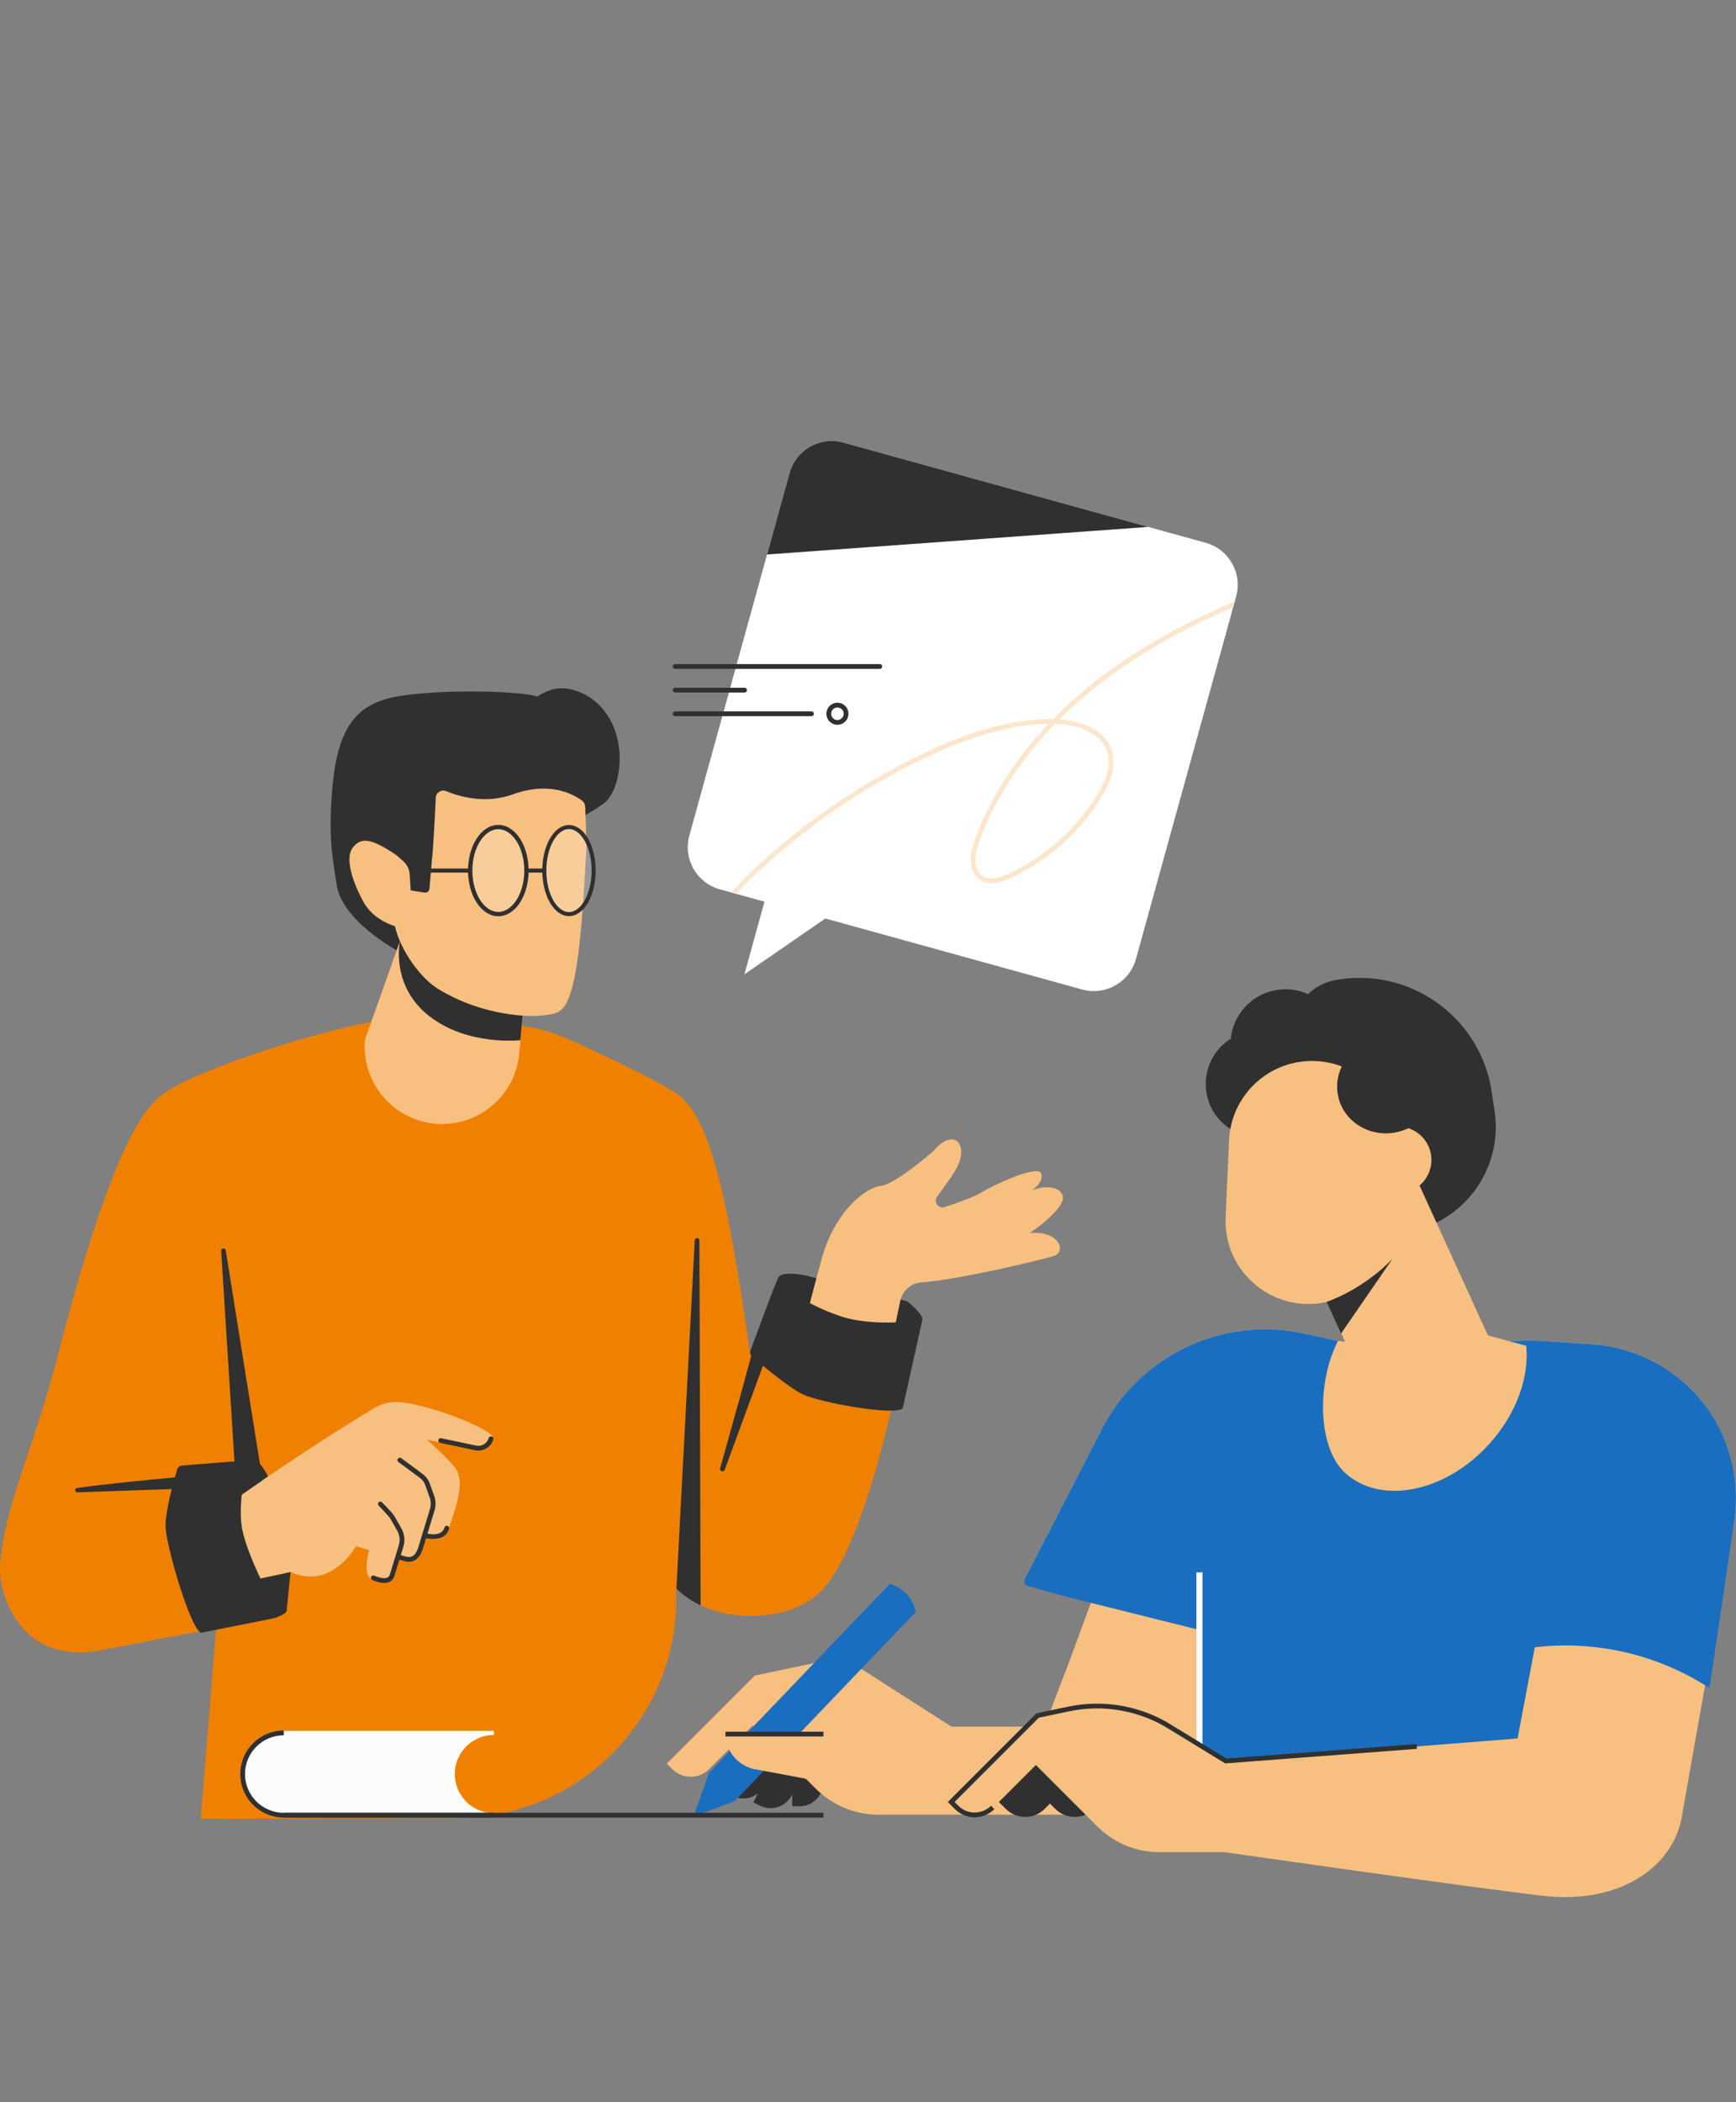
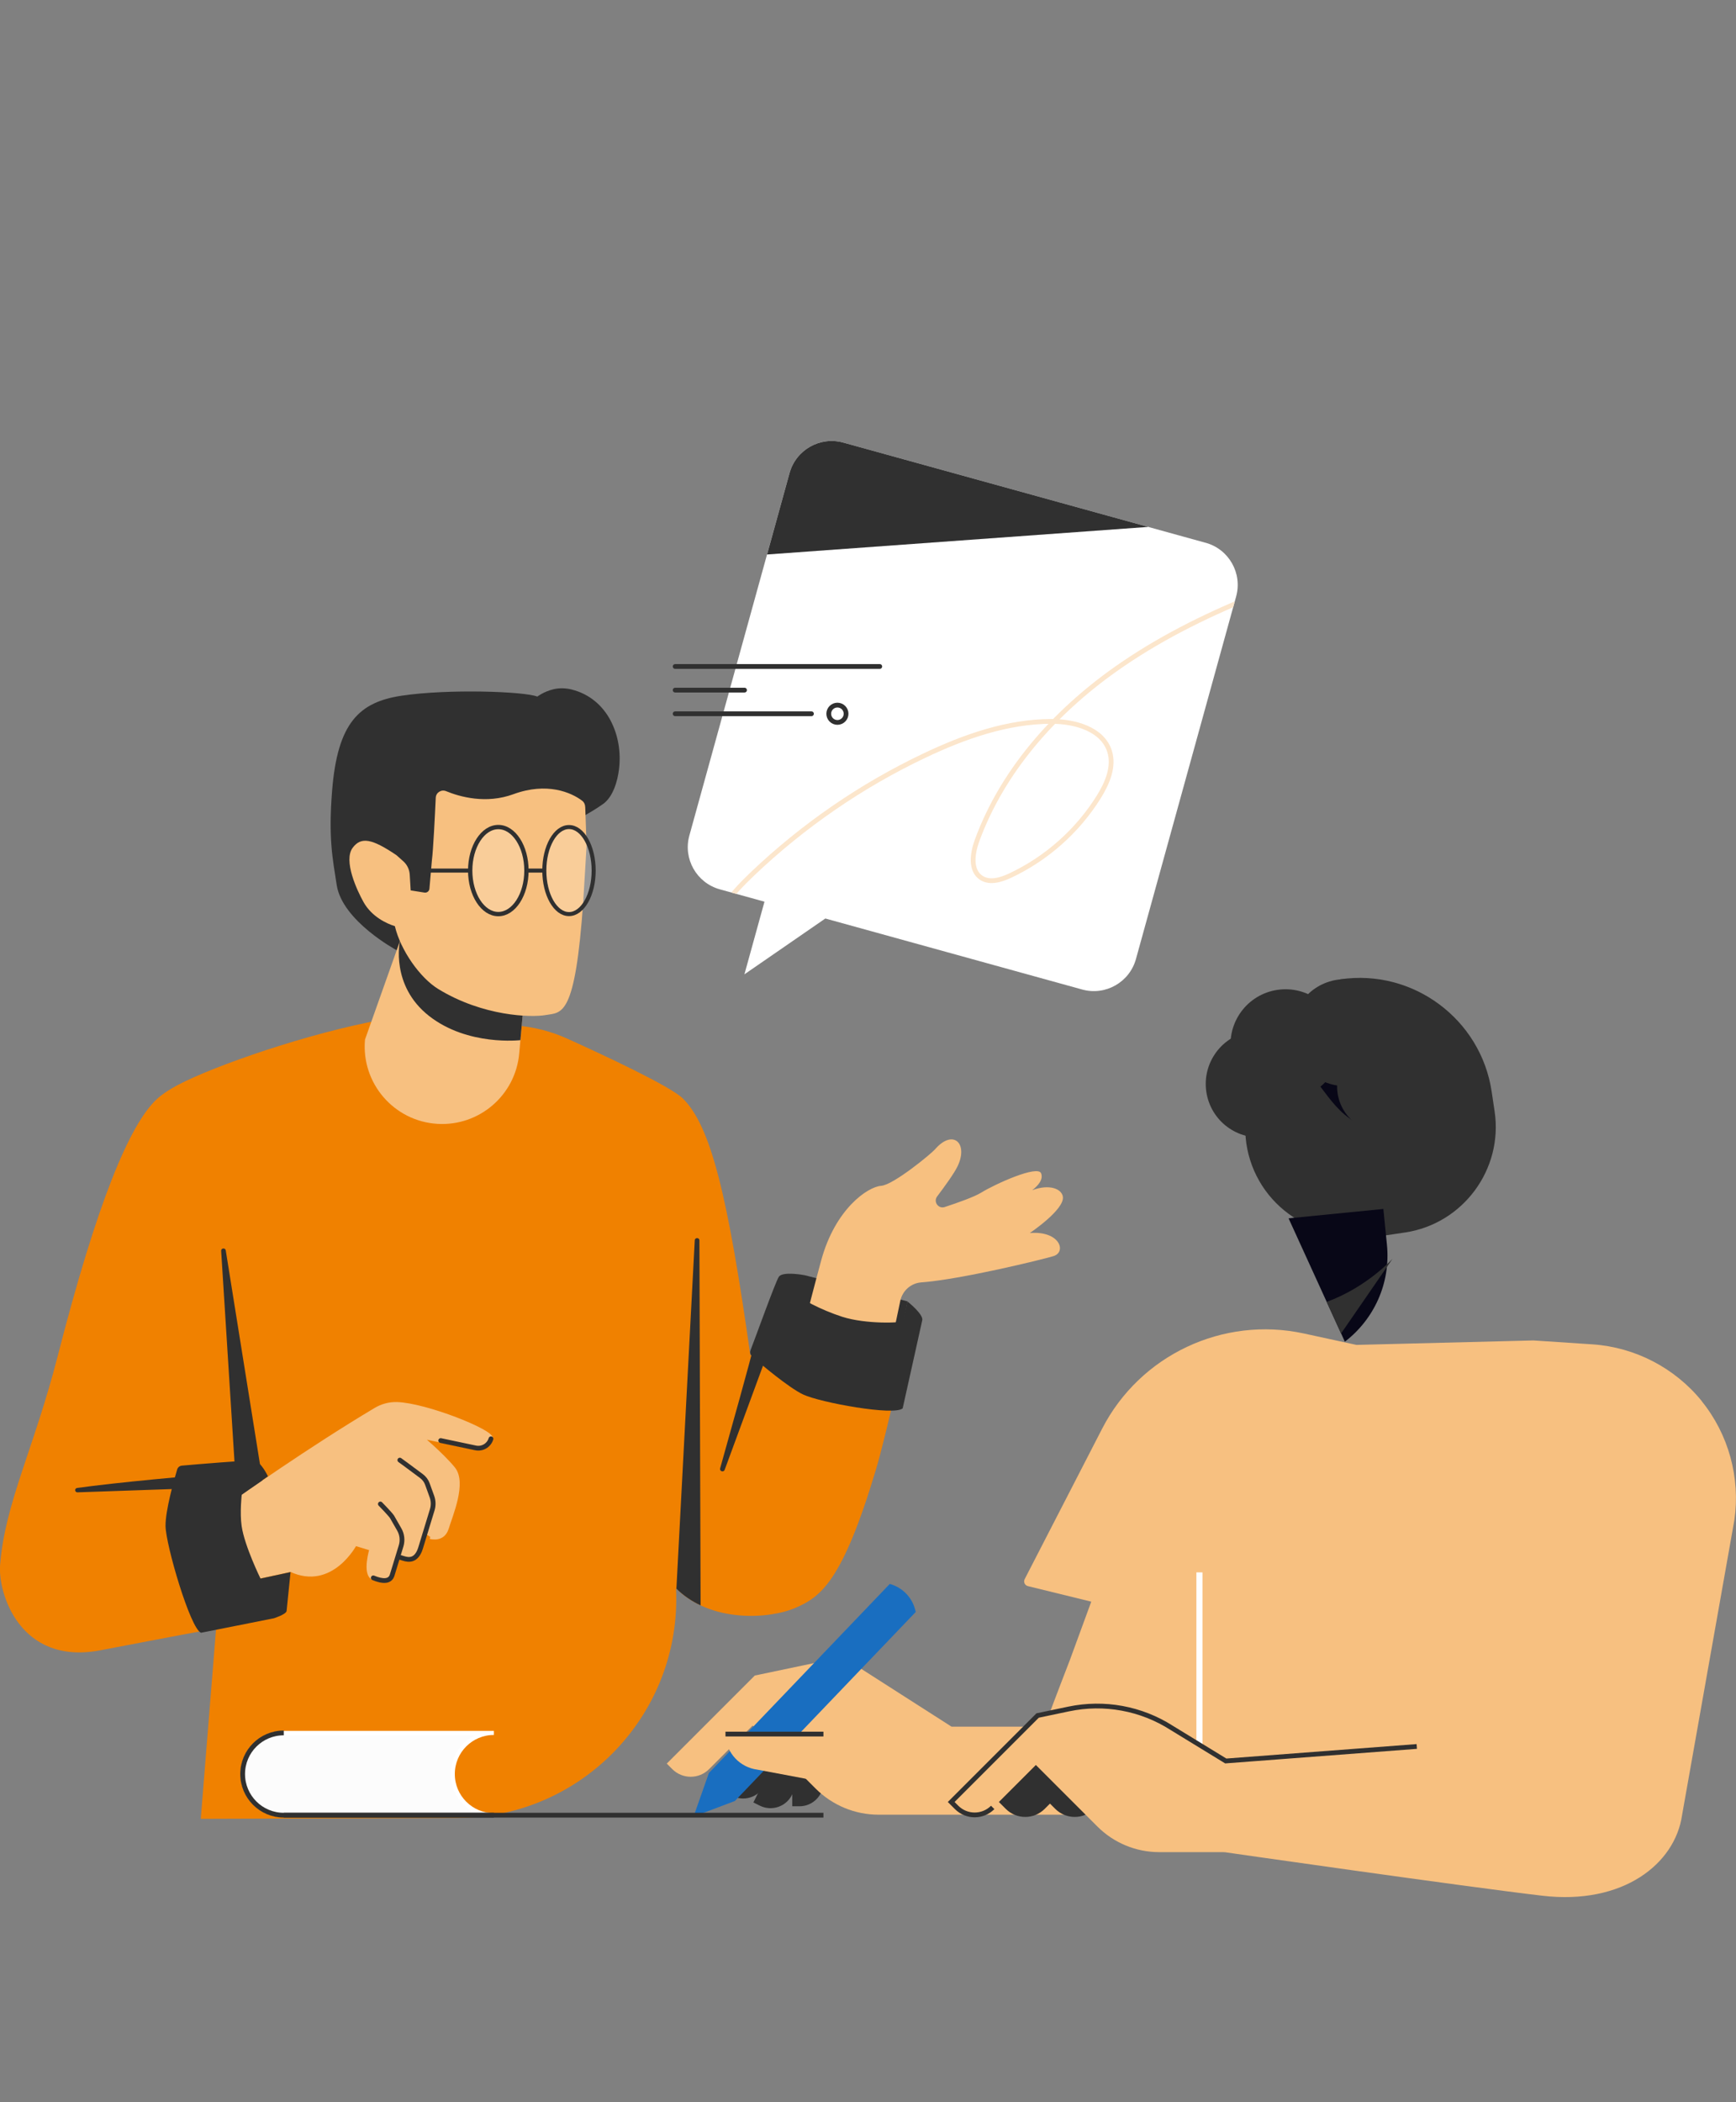
<svg xmlns="http://www.w3.org/2000/svg" id="Illu" viewBox="0 0 437 529">
  <rect x="0" y="0" width="437" height="529" fill="#808080" stroke="none" />
  <defs>
    <clipPath id="clippath">
      <path d="M303.5,136.59l-91.22-25.22c-5.85-1.62-11.91,1.82-13.53,7.67l-25.22,91.22c-1.62,5.85,1.82,11.91,7.67,13.53l11.24,3.11-5.05,18.28,20.37-14.05,64.66,17.87c5.85,1.62,11.91-1.82,13.53-7.67l25.22-91.22c1.62-5.85-1.82-11.91-7.67-13.53Z" fill="none" />
    </clipPath>
  </defs>
  <g>
    <g>
      <path d="M303.5,136.59l-91.22-25.22c-5.85-1.62-11.91,1.82-13.53,7.67l-25.22,91.22c-1.62,5.85,1.82,11.91,7.67,13.53l11.24,3.11-5.05,18.28,20.37-14.05,64.66,17.87c5.85,1.62,11.91-1.82,13.53-7.67l25.22-91.22c1.62-5.85-1.82-11.91-7.67-13.53Z" fill="#fff" />
      <g clip-path="url(#clippath)">
        <path d="M181.78,228.68c2.08-3.26,4.87-6.14,7.69-8.83,12.74-12.12,27.41-22.21,43.3-29.74,10.05-4.77,20.83-8.57,31.95-8.58,5.86,0,12.79,1.92,14.58,7.5,1.24,3.87-.55,8.03-2.69,11.48-5.33,8.57-13.19,15.55-22.33,19.83-2.3,1.08-5.14,1.95-7.27.55-2.85-1.87-2.23-6.18-1.06-9.38,6.43-17.58,19.48-32.2,34.75-43.03,10.54-7.47,22.12-13.27,34.1-18.17" fill="none" stroke="#fce6cc" stroke-linecap="round" stroke-linejoin="round" stroke-width="1.2" />
-         <path d="M212.28,111.37c-5.85-1.62-11.91,1.82-13.53,7.67l-5.66,20.49,95.96-6.94-76.76-21.22Z" fill="#303030" />
+         <path d="M212.28,111.37c-5.85-1.62-11.91,1.82-13.53,7.67l-5.66,20.49,95.96-6.94-76.76-21.22" fill="#303030" />
      </g>
    </g>
    <g>
      <line x1="169.96" y1="167.71" x2="221.46" y2="167.71" fill="none" stroke="#303030" stroke-linecap="round" stroke-linejoin="round" stroke-width="1.2" />
      <line x1="169.96" y1="173.66" x2="187.42" y2="173.66" fill="none" stroke="#303030" stroke-linecap="round" stroke-linejoin="round" stroke-width="1.2" />
      <line x1="169.96" y1="179.61" x2="204.27" y2="179.61" fill="none" stroke="#303030" stroke-linecap="round" stroke-linejoin="round" stroke-width="1.2" />
      <circle cx="210.8" cy="179.61" r="2.18" fill="none" stroke="#303030" stroke-linecap="round" stroke-linejoin="round" stroke-width="1.2" />
    </g>
  </g>
  <g>
    <polygon points="228.43 327.47 226.73 336.32 197.4 328.41 202.42 320.86 228.43 327.47" fill="#303030" />
    <path d="M193.85,328.36l-4.94,12.87c-5.74-40.56-9.96-57.84-17.03-64.82-3.13-3.08-19.87-10.88-29.09-15.05-4.02-1.82-8.32-2.93-12.72-3.28-10.57-.84-30.71-2.18-37.31-.82-19.16,3.93-42.07,12.19-49.42,16.56-1.34.8-2.68,1.67-3.83,2.73-6.91,6.4-15.07,26.05-25,64.75-5.94,23.16-13.28,36.97-14.49,52.56-.54,7,4.94,25.11,24.97,21.47,3.46-.63,19.01-3.67,29.41-5.55l-3.86,47.91,64.73-.22c31.43-.11,56.41-26.41,54.9-57.8h0c8.78,8.74,23.47,7.79,30.09,4.92,6.28-2.73,11.76-6.49,20.21-34.69,2.66-8.86,7.95-33.07,7.95-33.07l-34.58-8.48Z" fill="#f08100" />
    <path d="M66.76,376.67l-9.93-62.01c-.11-.71-1.17-.63-1.16.09l3.93,62.12,7.16-.21Z" fill="#303030" />
    <path d="M50.6,374.45l-31.1,1.08c-.7.02-.79-1-.1-1.1,9.84-1.36,27.62-3.04,41.32-4.03l-.61,4.84-9.51-.79Z" fill="#303030" />
    <path d="M176.36,403.98l-.3-91.84c0-.76-1.13-.78-1.17-.03l-4.62,87.66c1.82,1.79,3.89,3.17,6.09,4.2Z" fill="#303030" />
    <g>
      <path d="M153.73,181.36c-1.97-3.74-5.24-6.69-9.78-7.84-1.49-.38-3.11-.44-4.62-.08-2.48.6-4.07,1.85-4.07,1.85-3.27-1.31-22.4-1.98-34.11-.23-10.78,1.6-16.19,6.86-17.55,23.92-.96,12.05.14,17.1,1.16,23.73,1.4,9.08,15.12,16.42,15.12,16.42,0,0,8.98-2.32,13.47-2.93,12.48-1.71,25.25-5.77,31.85-16.18,2.08-3.28-.13-9.79.96-13.52.41-1.4,1.84-1.47,5.67-4.2,2.48-1.77,3.63-5.71,3.99-8.72.52-4.22-.18-8.59-2.1-12.22Z" fill="#303030" />
      <path d="M101.09,235.64l-9.21,25.95c-.99,10.97,7.29,20.58,18.28,21.22h0c10.5.61,19.6-7.23,20.54-17.71l2.52-27.89-32.14-1.58Z" fill="#f7c080" />
    </g>
    <path d="M193.78,339.02l-11.36,30.84c-.27.72-1.35.37-1.14-.37,3.06-10.88,7-25,8.98-32.64.18,3.16,3.53,2.17,3.53,2.17Z" fill="#303030" />
    <g>
      <path d="M259.26,310.26s8.7-5.84,8.3-9.08c-.26-2.04-3.45-3.3-7.73-1.67,1.48-1.15,2.85-2.7,2.25-4.25-.85-2.19-11.67,2.74-15.03,4.82-1.77,1.1-5.87,2.55-9.25,3.66-1.59.52-2.9-1.32-1.9-2.66,1.99-2.63,4.28-5.82,5.12-7.54,2.83-5.82-1.11-9.58-5.68-4.29-.92,1.07-10.43,8.92-13.53,9.15-3.4.25-11.58,5.84-15.09,18.77-3.51,12.93-6.51,25.3-6.51,25.3l23.06.86,3.36-15.98c.54-2.55,2.68-4.46,5.28-4.65,10-.74,30.49-5.76,33.28-6.61,3.34-1.02,1.63-6.42-5.93-5.81Z" fill="#f7c080" />
      <path d="M201.15,325.82l1.27-4.95s-5.38-1.03-6.36.41c-.84,1.24-5.82,15.11-7.13,18.49-.2.52-.07,1.1.34,1.48,1.99,1.85,9.36,8,12.9,9.66,4.3,2.02,22.92,5.44,25.06,3.48l4.93-22.17c.34-1.51-3.74-4.73-3.74-4.73l-1.08,4.89c-.16.56-9.4.88-15.31-1.02-5.38-1.73-11.18-4.79-10.9-5.53Z" fill="#303030" />
    </g>
    <path d="M100.66,236.84s-2.42,11.16,7.34,18.81c9.76,7.66,23,6.09,23,6.09l.56-6.17-30.91-18.73Z" fill="#303030" />
    <path d="M147.31,203.08c0-.62-.28-1.21-.77-1.59-2.74-2.08-8.86-4.74-17.3-1.64-6.89,2.53-13.49.66-16.94-.76-1.21-.5-2.55.34-2.61,1.65-.21,4.53-.63,13.12-.97,15.75l-.62,7.14c-.05.63-.63,1.08-1.25.98l-3.47-.55-.24-3.98c-.08-1.29-.66-2.5-1.63-3.36l-1.72-1.53c-6.16-4.16-8.89-4.68-11-1.87-2.45,3.25,1.14,10.85,2.71,13.66,2.06,3.7,5.81,5.43,7.9,6.08,1.43,6.06,6.31,13,10.94,15.83,11.3,6.9,23.38,7.17,27,6.54,4.08-.71,7.47.76,9.49-28.83.14-1.99.83-13.82.83-13.82l-.34-9.69Z" fill="#f7c080" />
    <g>
      <g>
        <path d="M108.32,386.75s3.17.97,4.14-2.21,4.55-11.42,1.63-14.98c-2.92-3.56-8.45-8.18-8.45-8.18l14.06,2.97c1.69.36,3.38-.64,3.88-2.29h0c.54-1.76-16.4-8.53-23.68-8.74-1.88-.05-3.72.45-5.34,1.42-16.77,9.99-34.59,22.64-34.59,22.64l3.79,19.71,9.44-2.06c10.25,4.82,16.18-6.57,16.18-6.57l4.15,1.27s-1.94,6.35.43,7.34c2.37.99,4.23,1.02,4.75-.69l2.25-7.36c.42-1.38.25-2.87-.46-4.12l-1.84-3.21c-.58-.83-2.92-3.21-2.92-3.21" fill="#f7c080" stroke="#f7c080" stroke-miterlimit="10" stroke-width="1.02" />
        <path d="M100.65,367.42s2.86,2.07,5.48,4.05c.66.5,1.17,1.18,1.45,1.96l1.15,3.18c.38,1.06.41,2.22.08,3.3l-2.92,9.57c-1.04,3.42-3.07,3.07-4.29,2.69l-3.71-1.13-5.66-14.42,8.42-9.2Z" fill="#f7c080" />
      </g>
      <g>
-         <path d="M112.47,384.55c-.97,3.17-5.28,1.89-5.28,1.89" fill="none" stroke="#303030" stroke-linecap="round" stroke-linejoin="round" stroke-width="1.2" />
        <path d="M123.59,362.06h0c-.5,1.66-2.19,2.65-3.88,2.29l-8.77-1.85" fill="none" stroke="#303030" stroke-linecap="round" stroke-linejoin="round" stroke-width="1.2" />
        <path d="M100.65,367.42s2.86,2.07,5.48,4.05c.66.5,1.17,1.18,1.45,1.96l1.15,3.18c.38,1.06.41,2.22.08,3.3l-2.92,9.57c-1.04,3.42-3.07,3.07-4.29,2.69l-1.33-.41" fill="none" stroke="#303030" stroke-linecap="round" stroke-linejoin="round" stroke-width="1.2" />
        <path d="M93.97,397.05c2.37.99,4.23,1.02,4.75-.69l2.25-7.36c.42-1.38.25-2.87-.46-4.12l-1.84-3.21c-.58-.83-2.92-3.21-2.92-3.21" fill="none" stroke="#303030" stroke-linecap="round" stroke-linejoin="round" stroke-width="1.2" />
      </g>
    </g>
    <path d="M67.45,371.51s-1.7-3.69-3.42-3.93c-1.48-.21-14.65.91-18.25,1.23-.55.05-1.02.43-1.18.96-.78,2.61-2.99,10.36-2.93,14.27.08,4.75,6.22,25.77,8.93,26.83l18.36-3.65s2.93-.93,3.18-1.79l1-9.83-7.56,1.63s-4.01-8.15-4.75-13.19c-.5-3.42.03-8.02.03-8.02l6.59-4.51Z" fill="#303030" />
  </g>
  <g>
    <path d="M428.39,352.58c-6.77-8.36-16.8-13.57-27.54-14.29l-14.85-.98-44.55,1.12-13.21-2.87c-20.37-4.42-41.26,5.42-50.8,23.95l-19.5,37.86c-.17.33-.18.72-.03,1.06.15.34.44.59.8.69l15.99,3.92-5.33,14.54c-.07.18-5.08,13.16-5.06,13.34-5.64,18.49,43.89,35.15,43.89,35.15,0,0,59.78,8.59,80.06,10.97,20.28,2.38,33.38-7.99,35.16-20.26l13.17-74.27c1.54-10.65-1.45-21.55-8.22-29.92Z" fill="#f7c080" />
-     <path d="M436.6,382.5c1.54-10.65-1.45-21.55-8.22-29.92-6.77-8.36-16.8-13.57-27.54-14.29l-14.85-.98-44.55,1.12-13.21-2.87c-20.37-4.42-41.26,5.42-50.8,23.95l-19.5,37.86c-.17.33-.18.72-.03,1.06.15.34.44.59.8.69l10.12,2.77,32.81,8.19.27,32.06,5.75,1.17,74.36-5.84,4.35-22.95c15.4-1.81,30.95,1.82,43.97,10.26h0l6.26-42.28Z" fill="#196ec0" />
    <g>
      <path d="M199.43,435.92v18.61h1.82c3.33,0,6.03-2.7,6.03-6.03v-10.96l-7.85-1.62Z" fill="#303030" />
      <path d="M237.88,456.65h-16.71c-5.94,0-11.64-2.36-15.84-6.56l-15.87-15.87-10.97,10.97c-2.55,2.55-6.69,2.55-9.25,0l-1.4-1.4,22.16-22.16,22.16-4.65,27.36,17.51h25.65l8.16,22.16h-35.45Z" fill="#f7c080" />
      <path d="M194.68,436.36l-13.16,13.16,1.29,1.29c2.35,2.35,6.17,2.35,8.53,0l7.75-7.75-4.41-6.69Z" fill="#303030" />
      <path d="M197.92,436.9l-8.27,16.67,1.63.81c2.98,1.48,6.6.26,8.08-2.72l4.87-9.82-6.31-4.94Z" fill="#303030" />
      <path d="M223.98,398.58l-45.53,47.57-3.87,10.98,10.41-3.93,45.53-47.57-.18-.68c-.79-2.95-3.03-5.3-5.94-6.24l-.41-.13Z" fill="#196ec0" />
      <path d="M209.15,436.68h-26.54v.14c.32,4.38,3.68,7.93,8.03,8.49l12.34,2.32,6.17-10.94Z" fill="#f7c080" />
    </g>
    <path d="M113.98,446.42c0-5.72,4.63-10.35,10.35-10.35h-52.91c-5.72,0-10.35,4.63-10.35,10.35s4.63,10.35,10.35,10.35h52.91c-5.72,0-10.35-4.63-10.35-10.35Z" fill="#fcfcfc" stroke="#fff" stroke-miterlimit="10" stroke-width="1.02" />
    <g>
      <path d="M341.01,312.03l12.68-1.89c14.57-2.17,24.72-15.87,22.55-30.45l-.75-5.02c-2.72-18.25-19.87-30.95-38.12-28.23l-.64,5.23c-11.44,1.7-19.4,12.46-17.7,23.9l3.38,22.69c1.33,8.9,9.7,15.1,18.6,13.78Z" fill="#303030" />
      <path d="M370.79,270.43c6.23,14.3-1.05,31.3-16.26,37.97-15.21,6.67-32.6.48-38.84-13.82-6.23-14.3,1.05-31.3,16.26-37.97,15.21-6.67,32.6-.48,38.84,13.82Z" fill="#303030" />
      <path d="M338.53,337.63c7.27-5.56,11.58-14.64,10.6-24.41l-.9-9-23.86,2.36,14.17,31.04Z" fill="#080717" />
      <path d="M351.82,283.06c-2.2-9.39-9.97-16.9-19.22-17.76h0c-5.76-.54-10.95,1.62-14.57,5.49,2.5-.86,9.66-2.86,12.99.96,4.07,4.67,8.97,14.89,20.8,11.31Z" fill="#080717" />
      <path d="M303.67,274.76c1.09,7.35,7.94,12.42,15.29,11.32,7.35-1.09,12.42-7.94,11.32-15.29-1.09-7.35-7.94-12.42-15.29-11.32-7.35,1.09-12.42,7.94-11.32,15.29Z" fill="#303030" />
      <path d="M343.28,249.77c14.66-.32,27.65,10.05,30.38,24.72-2.92,2.64-6.68,4.49-10.94,5.13-11.06,1.65-21.31-5.55-22.87-16.08-.75-5.01.61-9.88,3.43-13.78Z" fill="#303030" />
      <path d="M325.32,261.83c1.09,7.35,7.94,12.42,15.29,11.32,7.35-1.09,12.42-7.94,11.32-15.29-1.09-7.35-7.94-12.42-15.29-11.32-7.35,1.09-12.42,7.94-11.32,15.29Z" fill="#303030" />
      <path d="M309.91,264.81c1.13,7.56,8.16,12.77,15.72,11.64,7.56-1.13,12.77-8.16,11.64-15.72-1.13-7.56-8.16-12.77-15.72-11.64-7.56,1.13-12.77,8.16-11.64,15.72Z" fill="#303030" />
-       <path d="M336.82,337.42l1.72.21-4.57-10.01c-1.77.4-3.61.59-5.51.5-11.53-.52-20.46-10.29-19.94-21.82l.87-19.36c.52-11.53,10.29-20.46,21.82-19.94h0c9.73.44,17.6,7.46,19.52,16.56,3.91-.56,7.8,1.72,9.14,5.59,1.16,3.38.05,6.99-2.53,9.17l17.21,37.72,9.65,2.62c.77,7.9-2.48,17.22-9.43,24.83-11.04,12.1-27.23,15.3-36.16,7.16-6.98-6.37-7.2-22.76-1.79-33.23Z" fill="#f7c080" />
      <path d="M338.26,267.45c9.06-1.04,17.69,4.63,20.22,13.56-1.66,1.8-3.88,3.16-6.48,3.8-6.75,1.66-13.5-2.21-15.08-8.64-.75-3.06-.19-6.15,1.33-8.72Z" fill="#303030" />
    </g>
    <line x1="71.43" y1="456.77" x2="207.28" y2="456.77" fill="none" stroke="#303030" stroke-miterlimit="10" stroke-width="1.2" />
    <path d="M71.43,436.07c-5.72,0-10.35,4.63-10.35,10.35s4.63,10.35,10.35,10.35h52.91" fill="none" stroke="#303030" stroke-miterlimit="10" stroke-width="1.2" />
    <line x1="207.28" y1="436.36" x2="182.62" y2="436.36" fill="none" stroke="#303030" stroke-miterlimit="10" stroke-width="1.2" />
    <line x1="301.93" y1="439.64" x2="301.93" y2="395.67" fill="none" stroke="#fff" stroke-miterlimit="10" stroke-width="1.53" />
    <path d="M333.96,327.62l3.62,7.94,12.98-18.83s-6.43,7.17-16.61,10.88Z" fill="#303030" />
    <g>
      <path d="M262.62,454.82l10.71-10.71h-11.82l-9.34,9.34,1.37,1.37c2.51,2.51,6.57,2.51,9.08,0Z" fill="#303030" stroke="#303030" stroke-miterlimit="10" stroke-width="1.02" />
      <path d="M275.08,454.82l10.71-10.71h-11.82l-9.34,9.34,1.37,1.37c2.51,2.51,6.57,2.51,9.08,0Z" fill="#303030" stroke="#303030" stroke-miterlimit="10" stroke-width="1.02" />
      <path d="M308.21,466.07h-16.41c-5.83,0-11.43-2.32-15.55-6.44l-15.59-15.59-10.77,10.77c-2.51,2.51-6.57,2.51-9.08,0l-1.37-1.37,21.76-21.76,7.81-1.64c8.94-1.88,18.26-.17,25.95,4.76l14.86,9.51,40.05,1.83-41.66,19.93Z" fill="#f7c080" />
      <path d="M249.89,454.82c-2.51,2.51-6.57,2.51-9.08,0l-1.37-1.37,21.76-21.76,7.81-1.64c8.94-1.88,18.26-.17,25.95,4.76l13.6,8.32,48.08-3.65" fill="none" stroke="#303030" stroke-miterlimit="10" stroke-width="1.2" />
    </g>
  </g>
  <g>
    <g>
      <ellipse cx="143.23" cy="219.07" rx="6.21" ry="10.95" fill="rgba(255, 255, 255, .2)" stroke="#303030" stroke-miterlimit="10" stroke-width="1.02" />
      <ellipse cx="125.44" cy="219.07" rx="7.08" ry="10.95" fill="rgba(255, 255, 255, .2)" stroke="#303030" stroke-miterlimit="10" stroke-width="1.09" />
    </g>
    <line x1="118.36" y1="219.07" x2="103.83" y2="219.07" fill="none" stroke="#303030" stroke-miterlimit="10" stroke-width="1.02" />
    <line x1="132.52" y1="219.07" x2="137.02" y2="219.07" fill="none" stroke="#303030" stroke-miterlimit="10" stroke-width="1.02" />
  </g>
</svg>